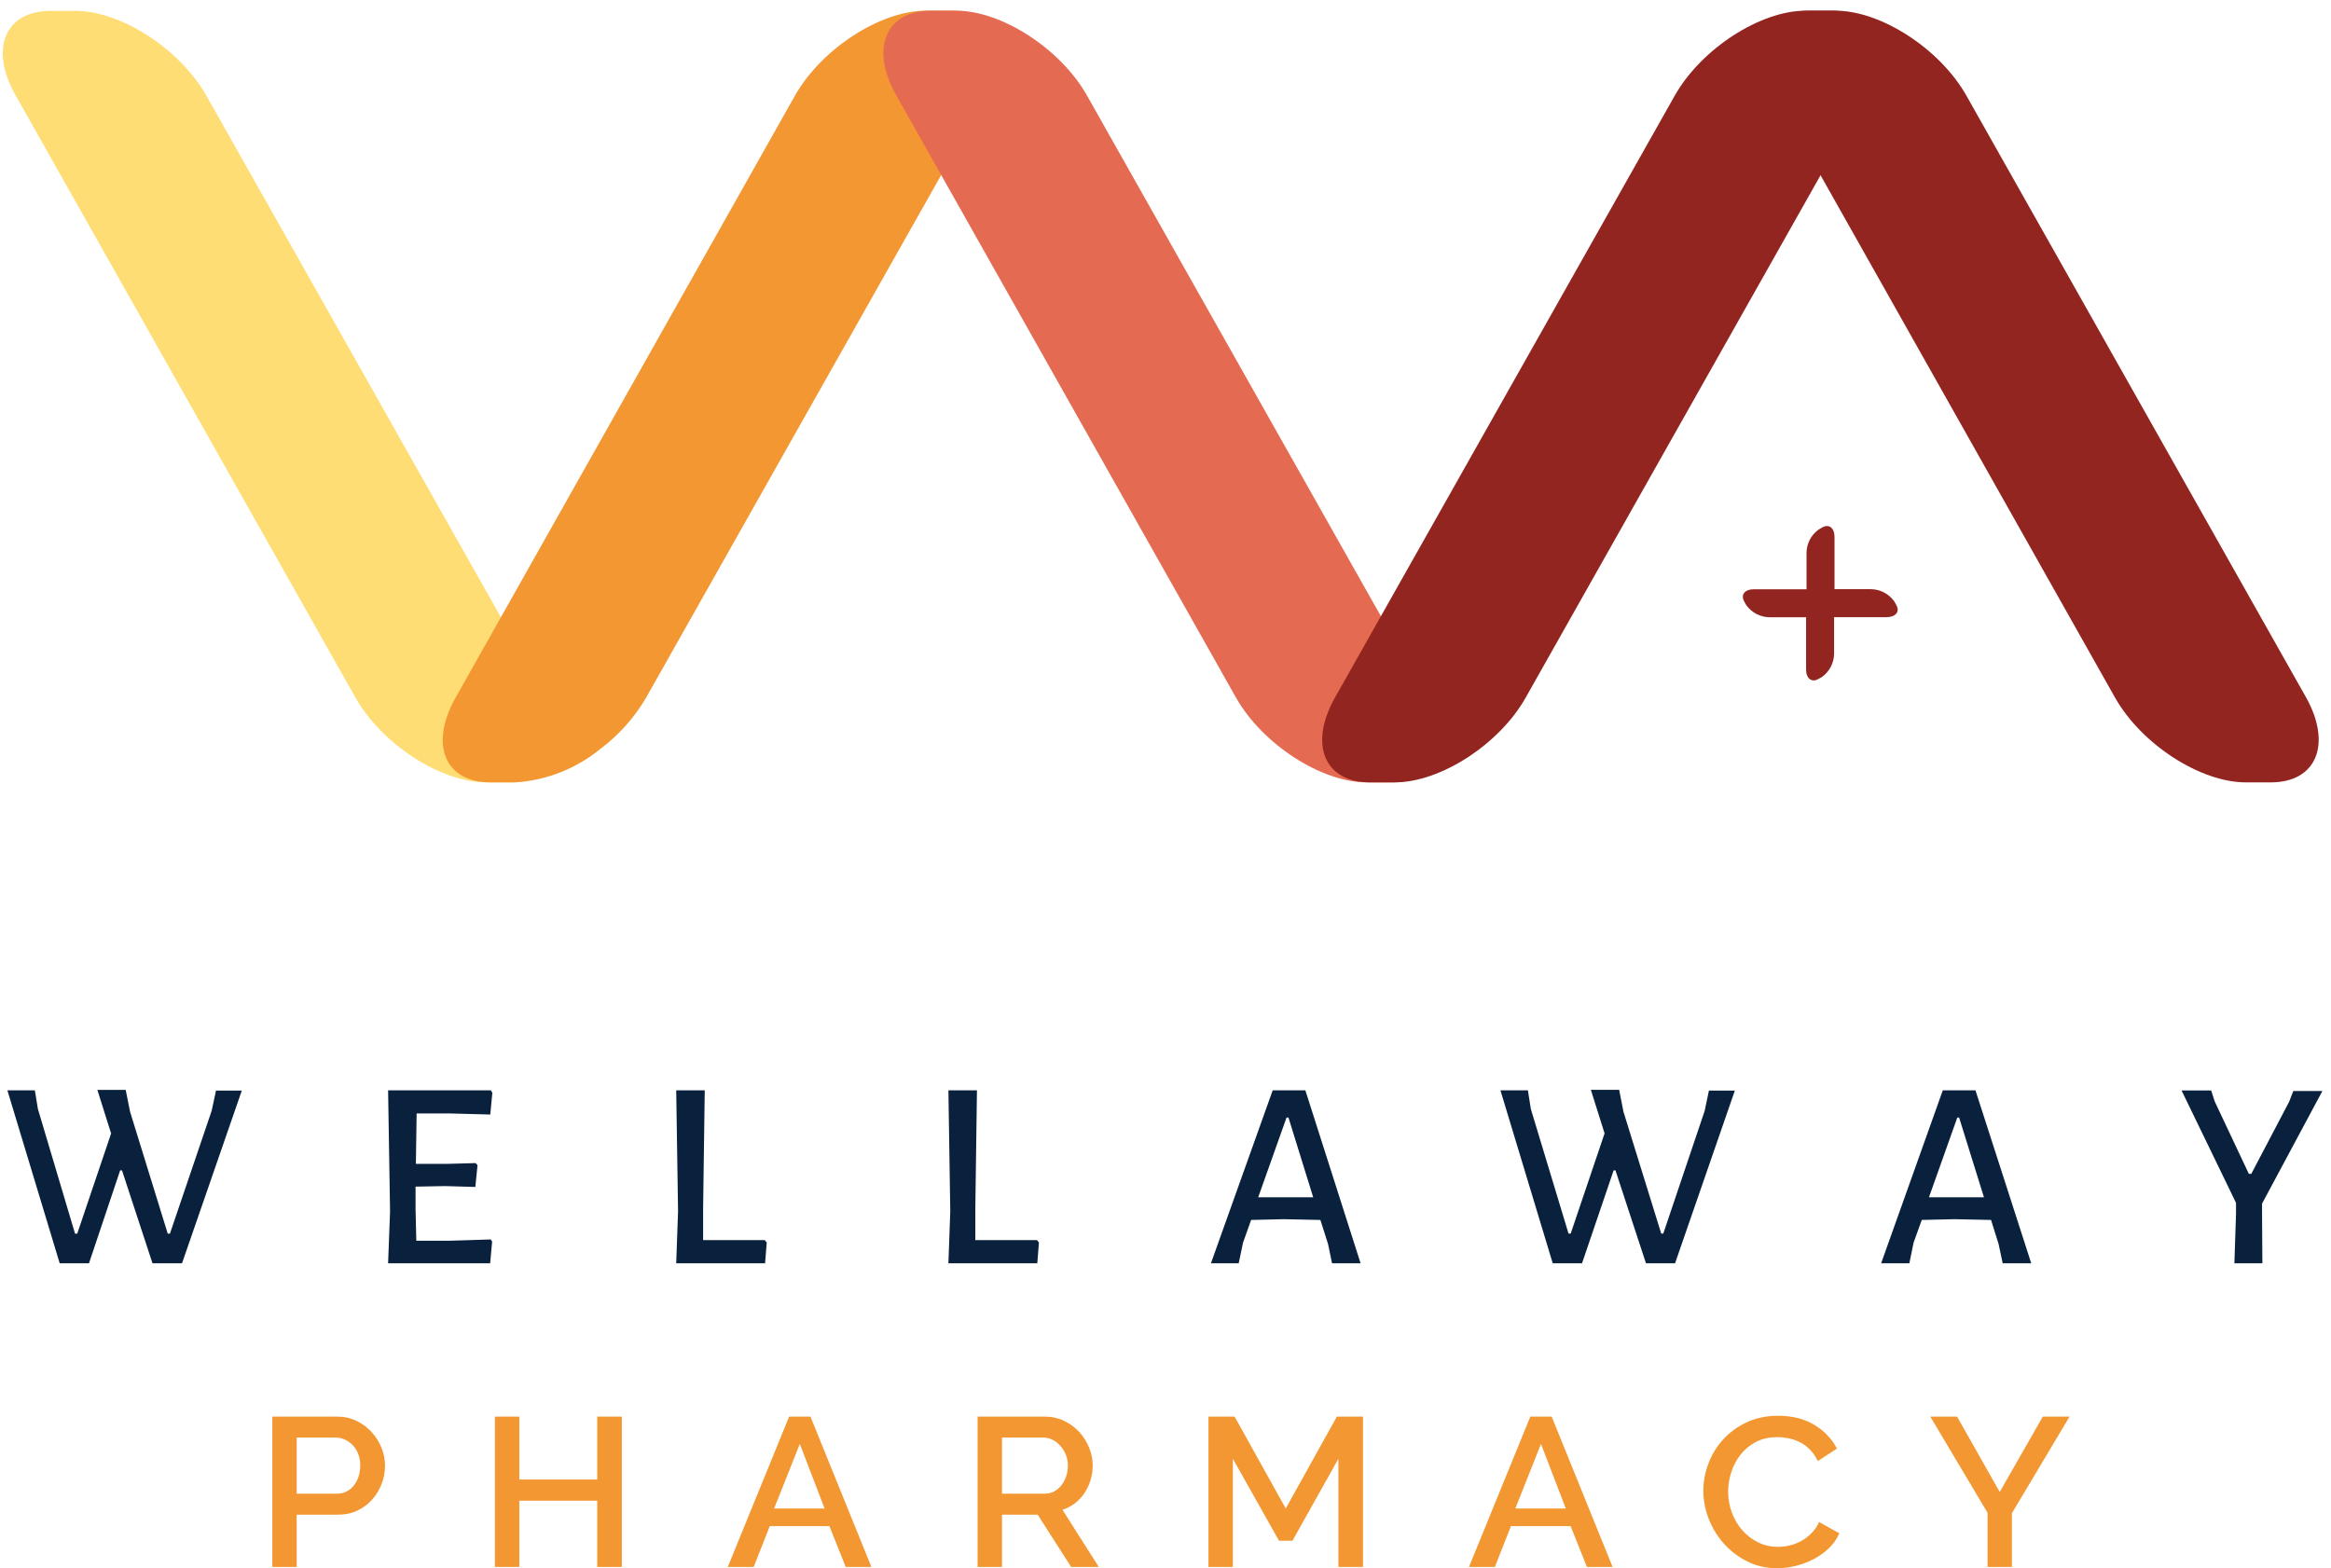
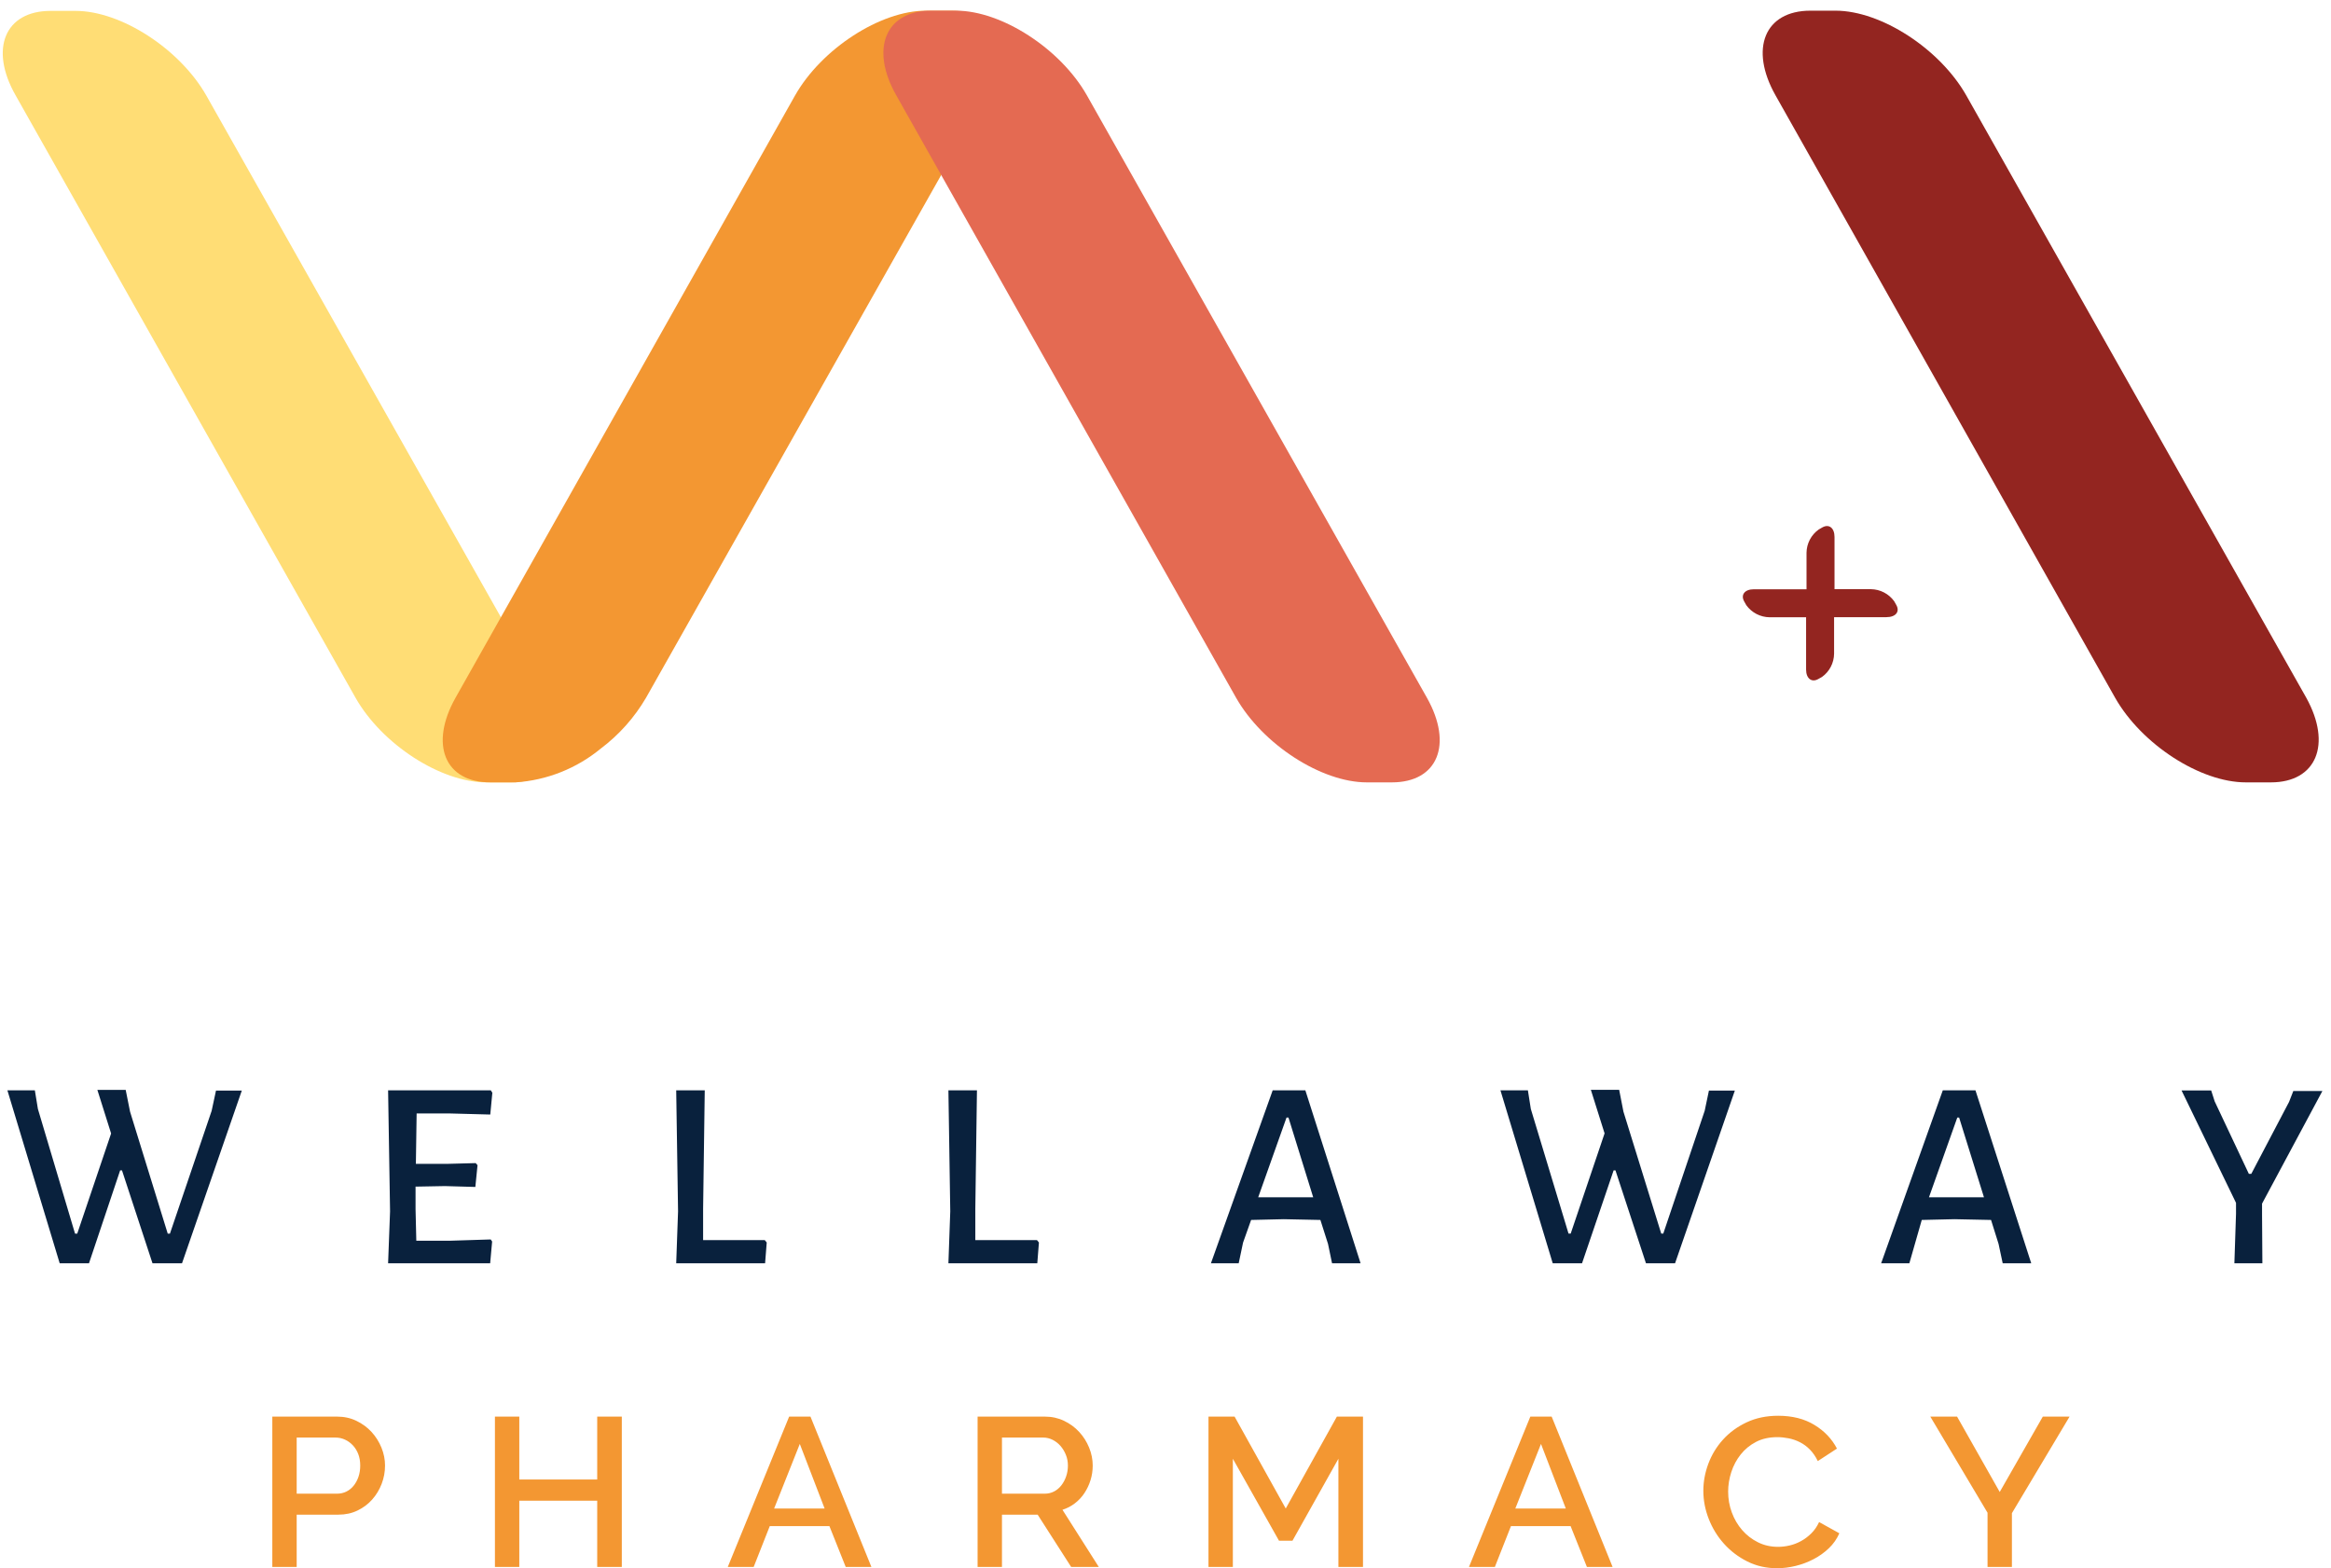
<svg xmlns="http://www.w3.org/2000/svg" width="740px" height="498px" viewBox="0 0 740 498" version="1.1">
  <title>Wellaway Op 5 Copy</title>
  <g id="Wellaway-Op-5-Copy" stroke="none" stroke-width="1" fill="none" fill-rule="evenodd">
    <g id="Group" fill-rule="nonzero">
      <g id="WellAway-Logo-Final">
        <line x1="232.754" y1="311.215" x2="232.754" y2="312.045" id="Path" fill="#FFDD75" style="mix-blend-mode: multiply;" />
        <path d="M177.254,237.457 C176.217,244.096 170.926,248.419 162.281,248.419 L154.363,248.419 C139.908,248.419 121.27,236.35 112.867,221.55 L4.945,30.257 C-3.458,15.492 1.591,3.458 16.045,3.458 L23.998,3.458 C38.452,3.458 57.091,15.561 65.493,30.326 L173.485,221.62 C176.278,226.112 177.651,231.342 177.427,236.627" id="Path" fill="#FFDD75" style="mix-blend-mode: multiply;" />
        <path d="M190.706,237.699 C196.524,233.324 201.414,227.834 205.091,221.55 L313.082,30.257 C321.416,15.492 316.54,3.389 301.982,3.389 L293.925,3.389 C279.471,3.389 260.833,15.492 252.43,30.257 L144.611,221.55 C136.278,236.35 141.153,248.419 155.711,248.419 L163.664,248.419 C173.578,247.765 183.037,244.016 190.706,237.699" id="Path" fill="#F39732" style="mix-blend-mode: multiply;" />
        <path d="M441.856,248.419 L433.903,248.419 C419.483,248.419 400.81,236.35 392.407,221.55 L284.52,30.257 C276.151,15.492 281.062,3.389 295.62,3.389 L303.538,3.389 C317.993,3.389 336.665,15.492 345.034,30.257 L452.991,221.55 C461.324,236.35 456.449,248.419 441.856,248.419 Z" id="Path" fill="#E46A52" style="mix-blend-mode: multiply;" />
-         <path d="M434.906,248.419 L442.824,248.419 C457.279,248.419 475.951,236.35 484.32,221.55 L592.277,30.257 C600.61,15.492 595.735,3.389 581.177,3.389 L573.223,3.389 C558.769,3.389 540.131,15.492 531.728,30.257 L423.771,221.55 C415.437,236.35 420.451,248.419 434.906,248.419 Z" id="Path" fill="#932520" style="mix-blend-mode: multiply;" />
        <path d="M720.912,248.419 L712.959,248.419 C698.505,248.419 679.866,236.35 671.464,221.55 L563.645,30.257 C555.311,15.492 560.187,3.389 574.745,3.389 L582.698,3.389 C597.152,3.389 615.791,15.492 624.193,30.257 L732.15,221.55 C740.346,236.35 735.366,248.419 720.912,248.419 Z" id="Path" fill="#932520" style="mix-blend-mode: multiply;" />
        <path d="M601.993,192.089 L601.336,190.913 C599.617,188.534 596.872,187.11 593.936,187.075 L582.387,187.075 L582.387,170.511 C582.387,167.641 580.658,166.258 578.514,167.468 L577.373,168.125 C574.972,169.83 573.532,172.581 573.5,175.525 L573.5,187.109 L556.729,187.109 C553.893,187.109 552.51,188.873 553.721,190.982 L554.378,192.158 C556.097,194.537 558.842,195.961 561.778,195.996 L573.362,195.996 L573.362,212.594 C573.362,215.43 575.125,216.813 577.235,215.603 L578.41,214.946 C580.788,213.241 582.214,210.506 582.249,207.58 L582.249,195.962 L598.847,195.962 C601.855,195.962 603.204,194.198 601.993,192.089 Z" id="Path" fill="#932520" style="mix-blend-mode: multiply;" />
        <polygon id="Path" fill="#09213D" points="48.411 401.121 38.729 371.625 38.141 371.625 28.251 401.121 18.95 401.121 2.351 346.209 11.065 346.209 12.034 352.122 23.825 391.716 24.517 391.716 35.271 359.903 30.914 346.071 39.905 346.071 41.288 352.987 53.252 391.716 53.944 391.716 67.188 352.71 68.571 346.279 76.766 346.279 57.782 401.121" />
        <polygon id="Path" fill="#09213D" points="156.23 394.206 155.607 401.121 123.207 401.121 123.829 384.627 123.207 346.209 155.815 346.209 156.299 346.97 155.642 353.886 142.64 353.54 132.266 353.54 132.024 369.55 141.914 369.55 151.008 369.308 151.596 369.965 150.905 376.881 141.257 376.605 131.921 376.778 131.921 383.901 132.163 393.964 142.536 393.964 155.78 393.549" />
        <polygon id="Path" fill="#09213D" points="242.886 401.121 214.669 401.121 215.257 384.627 214.669 346.209 223.729 346.209 223.21 383.832 223.21 393.756 242.782 393.756 243.405 394.517" />
        <polygon id="Path" fill="#09213D" points="329.3 401.121 301.083 401.121 301.671 384.627 301.083 346.209 310.143 346.209 309.624 383.832 309.624 393.756 329.196 393.756 329.819 394.517" />
        <path d="M422.872,401.121 L421.593,394.966 L419.172,387.359 L407.553,387.117 L397.179,387.359 L394.621,394.551 L393.237,401.121 L384.42,401.121 L404.026,346.209 L414.4,346.209 L431.932,401.121 L422.872,401.121 Z M409.04,354.854 L408.418,354.854 L399.427,380.166 L408.072,380.166 L416.89,380.166 L409.04,354.854 Z" id="Shape" fill="#09213D" />
        <polygon id="Path" fill="#09213D" points="522.53 401.121 512.848 371.625 512.26 371.625 502.232 401.121 492.93 401.121 476.332 346.209 485.046 346.209 485.979 352.122 497.944 391.681 498.636 391.681 509.39 359.868 505.033 346.036 514.023 346.036 515.372 352.952 527.371 391.681 528.028 391.681 541.168 352.71 542.517 346.279 550.747 346.279 531.763 401.121" />
-         <path d="M635.778,401.121 L634.464,394.966 L632.078,387.359 L620.459,387.117 L610.085,387.359 L607.492,394.551 L606.143,401.121 L597.187,401.121 L616.759,346.209 L627.133,346.209 L644.837,401.121 L635.778,401.121 Z M621.946,354.854 L621.358,354.854 L612.367,380.166 L621.012,380.166 L629.83,380.166 L621.946,354.854 Z" id="Shape" fill="#09213D" />
+         <path d="M635.778,401.121 L634.464,394.966 L632.078,387.359 L620.459,387.117 L610.085,387.359 L606.143,401.121 L597.187,401.121 L616.759,346.209 L627.133,346.209 L644.837,401.121 L635.778,401.121 Z M621.946,354.854 L621.358,354.854 L612.367,380.166 L621.012,380.166 L629.83,380.166 L621.946,354.854 Z" id="Shape" fill="#09213D" />
        <polygon id="Path" fill="#09213D" points="718.215 401.121 709.328 401.121 709.847 385.388 709.847 381.93 692.557 346.244 701.963 346.244 703.069 349.702 713.927 372.732 714.688 372.732 726.687 349.875 728.036 346.417 737.268 346.417 718.111 382.172 718.111 385.63" />
      </g>
      <path d="M94.186,497.54 L94.186,480.933 L107.45,480.933 C109.661,480.933 111.676,480.496 113.495,479.622 C115.314,478.748 116.868,477.582 118.158,476.125 C119.447,474.668 120.449,473.01 121.163,471.15 C121.877,469.289 122.234,467.351 122.234,465.334 C122.234,463.406 121.854,461.512 121.094,459.652 C120.334,457.792 119.286,456.133 117.951,454.676 C116.615,453.22 115.015,452.043 113.149,451.146 C111.284,450.25 109.246,449.802 107.035,449.802 L107.035,449.802 L86.449,449.802 L86.449,497.54 L94.186,497.54 Z M106.966,474.276 L94.186,474.276 L94.186,456.458 L106.552,456.458 C107.565,456.458 108.544,456.671 109.488,457.097 C110.432,457.523 111.273,458.128 112.009,458.912 C112.746,459.697 113.322,460.627 113.737,461.703 C114.151,462.779 114.358,463.989 114.358,465.334 C114.358,466.634 114.174,467.821 113.806,468.897 C113.437,469.973 112.931,470.914 112.286,471.721 C111.641,472.528 110.87,473.156 109.972,473.604 C109.073,474.052 108.072,474.276 106.966,474.276 L106.966,474.276 Z M164.858,497.54 L164.858,476.495 L189.59,476.495 L189.59,497.54 L197.397,497.54 L197.397,449.802 L189.59,449.802 L189.59,469.771 L164.858,469.771 L164.858,449.802 L157.121,449.802 L157.121,497.54 L164.858,497.54 Z M239.261,497.54 L244.374,484.564 L263.302,484.564 L268.484,497.54 L276.636,497.54 L257.292,449.802 L250.522,449.802 L231.04,497.54 L239.261,497.54 Z M261.783,478.983 L245.755,478.983 L253.907,458.475 L261.783,478.983 Z M318.086,497.54 L318.086,480.933 L329.415,480.933 L340.054,497.54 L348.828,497.54 L337.291,479.386 C338.719,478.938 340.031,478.254 341.229,477.336 C342.426,476.417 343.439,475.33 344.268,474.075 C345.097,472.819 345.742,471.452 346.203,469.973 C346.663,468.494 346.893,466.947 346.893,465.334 C346.893,463.406 346.513,461.512 345.754,459.652 C344.994,457.792 343.946,456.133 342.61,454.676 C341.275,453.22 339.674,452.043 337.809,451.146 C335.944,450.25 333.906,449.802 331.695,449.802 L331.695,449.802 L310.348,449.802 L310.348,497.54 L318.086,497.54 Z M331.626,474.276 L318.086,474.276 L318.086,456.458 L331.211,456.458 C332.225,456.458 333.203,456.694 334.148,457.164 C335.092,457.635 335.921,458.274 336.635,459.08 C337.348,459.887 337.924,460.829 338.362,461.904 C338.799,462.98 339.018,464.123 339.018,465.334 C339.018,466.544 338.834,467.687 338.465,468.763 C338.097,469.839 337.59,470.791 336.945,471.62 C336.301,472.45 335.529,473.1 334.631,473.57 C333.733,474.041 332.731,474.276 331.626,474.276 L331.626,474.276 Z M391.383,497.54 L391.383,463.182 L406.029,489.203 L410.312,489.203 L424.889,463.182 L424.889,497.54 L432.695,497.54 L432.695,449.802 L424.405,449.802 L408.171,478.983 L391.936,449.802 L383.646,449.802 L383.646,497.54 L391.383,497.54 Z M474.56,497.54 L479.672,484.564 L498.601,484.564 L503.782,497.54 L511.934,497.54 L492.591,449.802 L485.82,449.802 L466.339,497.54 L474.56,497.54 Z M497.081,478.983 L481.054,478.983 L489.205,458.475 L497.081,478.983 Z M564.161,497.944 C566.095,497.944 568.064,497.697 570.068,497.204 C572.071,496.711 573.971,495.994 575.767,495.053 C577.563,494.111 579.175,492.957 580.603,491.59 C582.031,490.223 583.136,488.643 583.919,486.85 L583.919,486.85 L577.494,483.286 C576.849,484.676 576.032,485.864 575.042,486.85 C574.052,487.836 572.969,488.654 571.795,489.304 C570.62,489.954 569.4,490.424 568.133,490.716 C566.867,491.007 565.635,491.153 564.437,491.153 C562.135,491.153 560.016,490.671 558.082,489.707 C556.147,488.744 554.478,487.455 553.073,485.841 C551.668,484.227 550.575,482.367 549.792,480.26 C549.009,478.154 548.617,475.935 548.617,473.604 C548.617,471.542 548.951,469.48 549.619,467.418 C550.287,465.356 551.277,463.496 552.59,461.837 C553.902,460.179 555.526,458.845 557.46,457.837 C559.394,456.828 561.651,456.324 564.23,456.324 C565.382,456.324 566.579,456.447 567.823,456.694 C569.066,456.94 570.263,457.355 571.415,457.937 C572.566,458.52 573.626,459.305 574.593,460.291 C575.56,461.277 576.389,462.487 577.08,463.922 L577.08,463.922 L583.159,459.955 C581.547,456.862 579.152,454.351 575.974,452.424 C572.797,450.496 568.974,449.533 564.507,449.533 C560.776,449.533 557.437,450.228 554.489,451.617 C551.542,453.007 549.043,454.833 546.994,457.097 C544.944,459.361 543.39,461.916 542.331,464.762 C541.271,467.608 540.742,470.466 540.742,473.335 C540.742,476.383 541.317,479.375 542.469,482.311 C543.62,485.247 545.232,487.869 547.305,490.178 C549.377,492.486 551.841,494.358 554.697,495.792 C557.552,497.227 560.707,497.944 564.161,497.944 Z M638.702,497.54 L638.702,480.462 L657.009,449.802 L648.512,449.802 L634.834,473.738 L621.293,449.802 L612.796,449.802 L630.965,480.328 L630.965,497.54 L638.702,497.54 Z" id="PHARMACY-Copy" fill="#F39732" />
    </g>
  </g>
</svg>